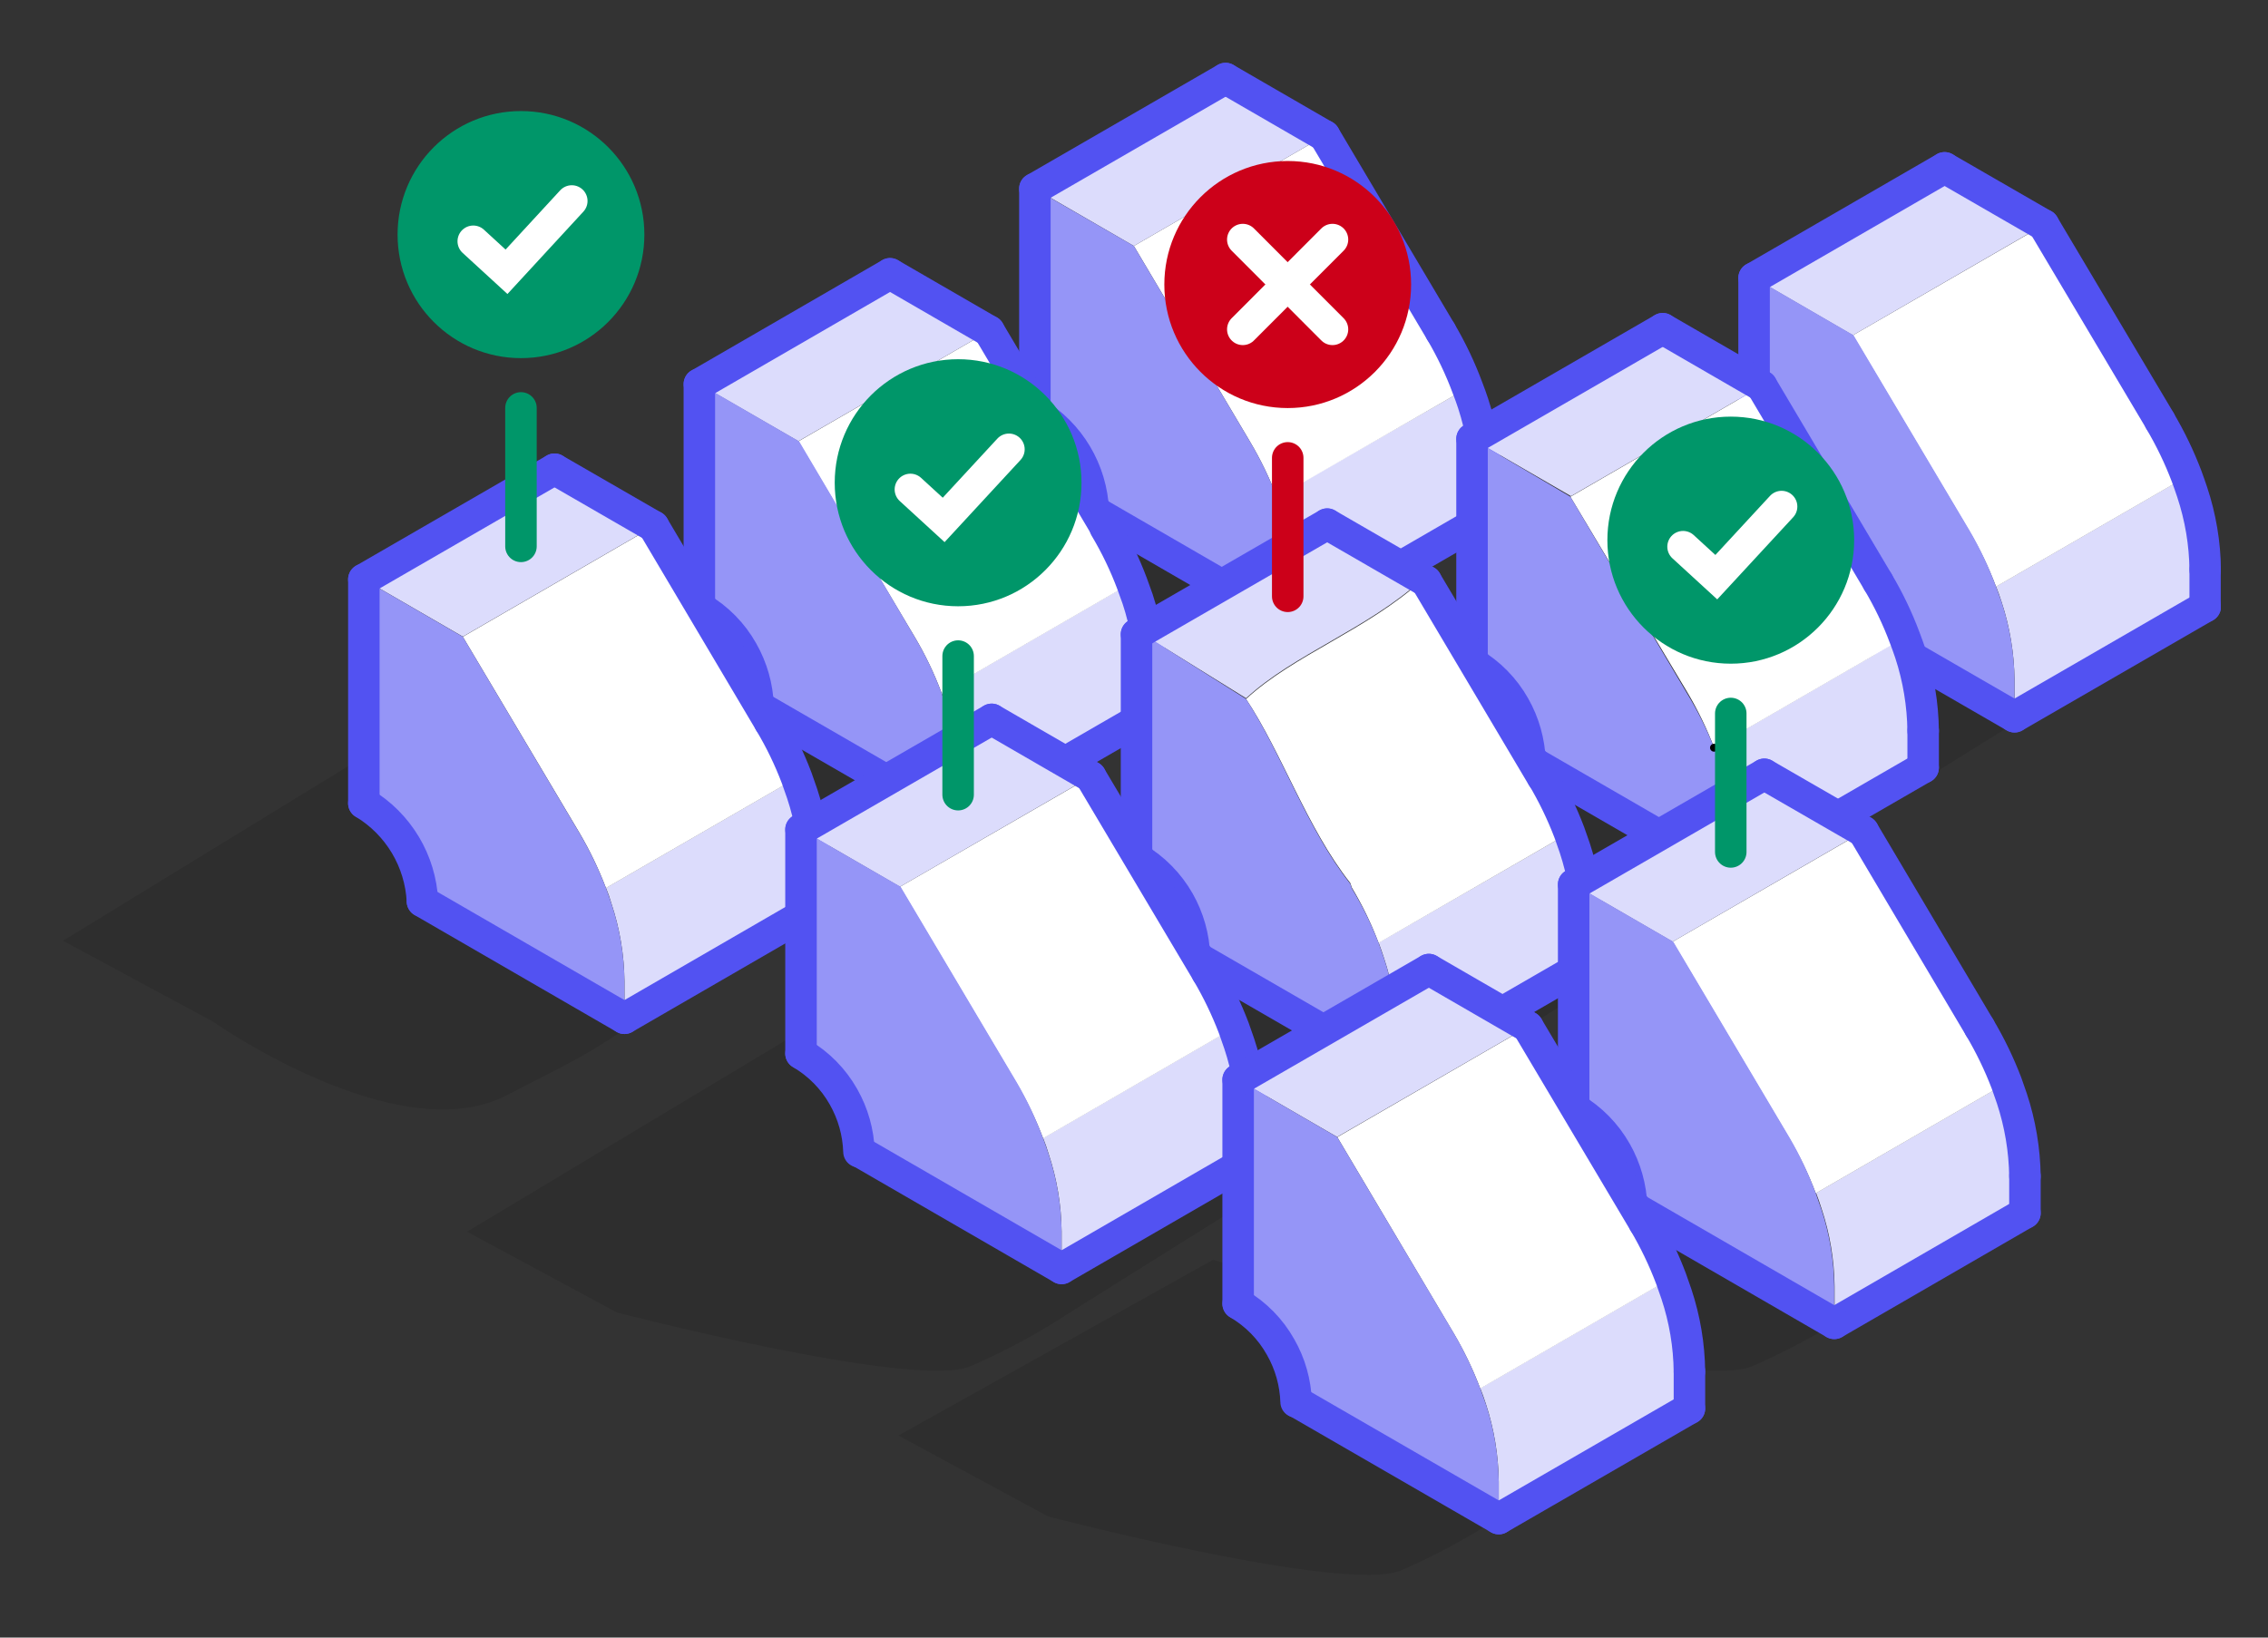
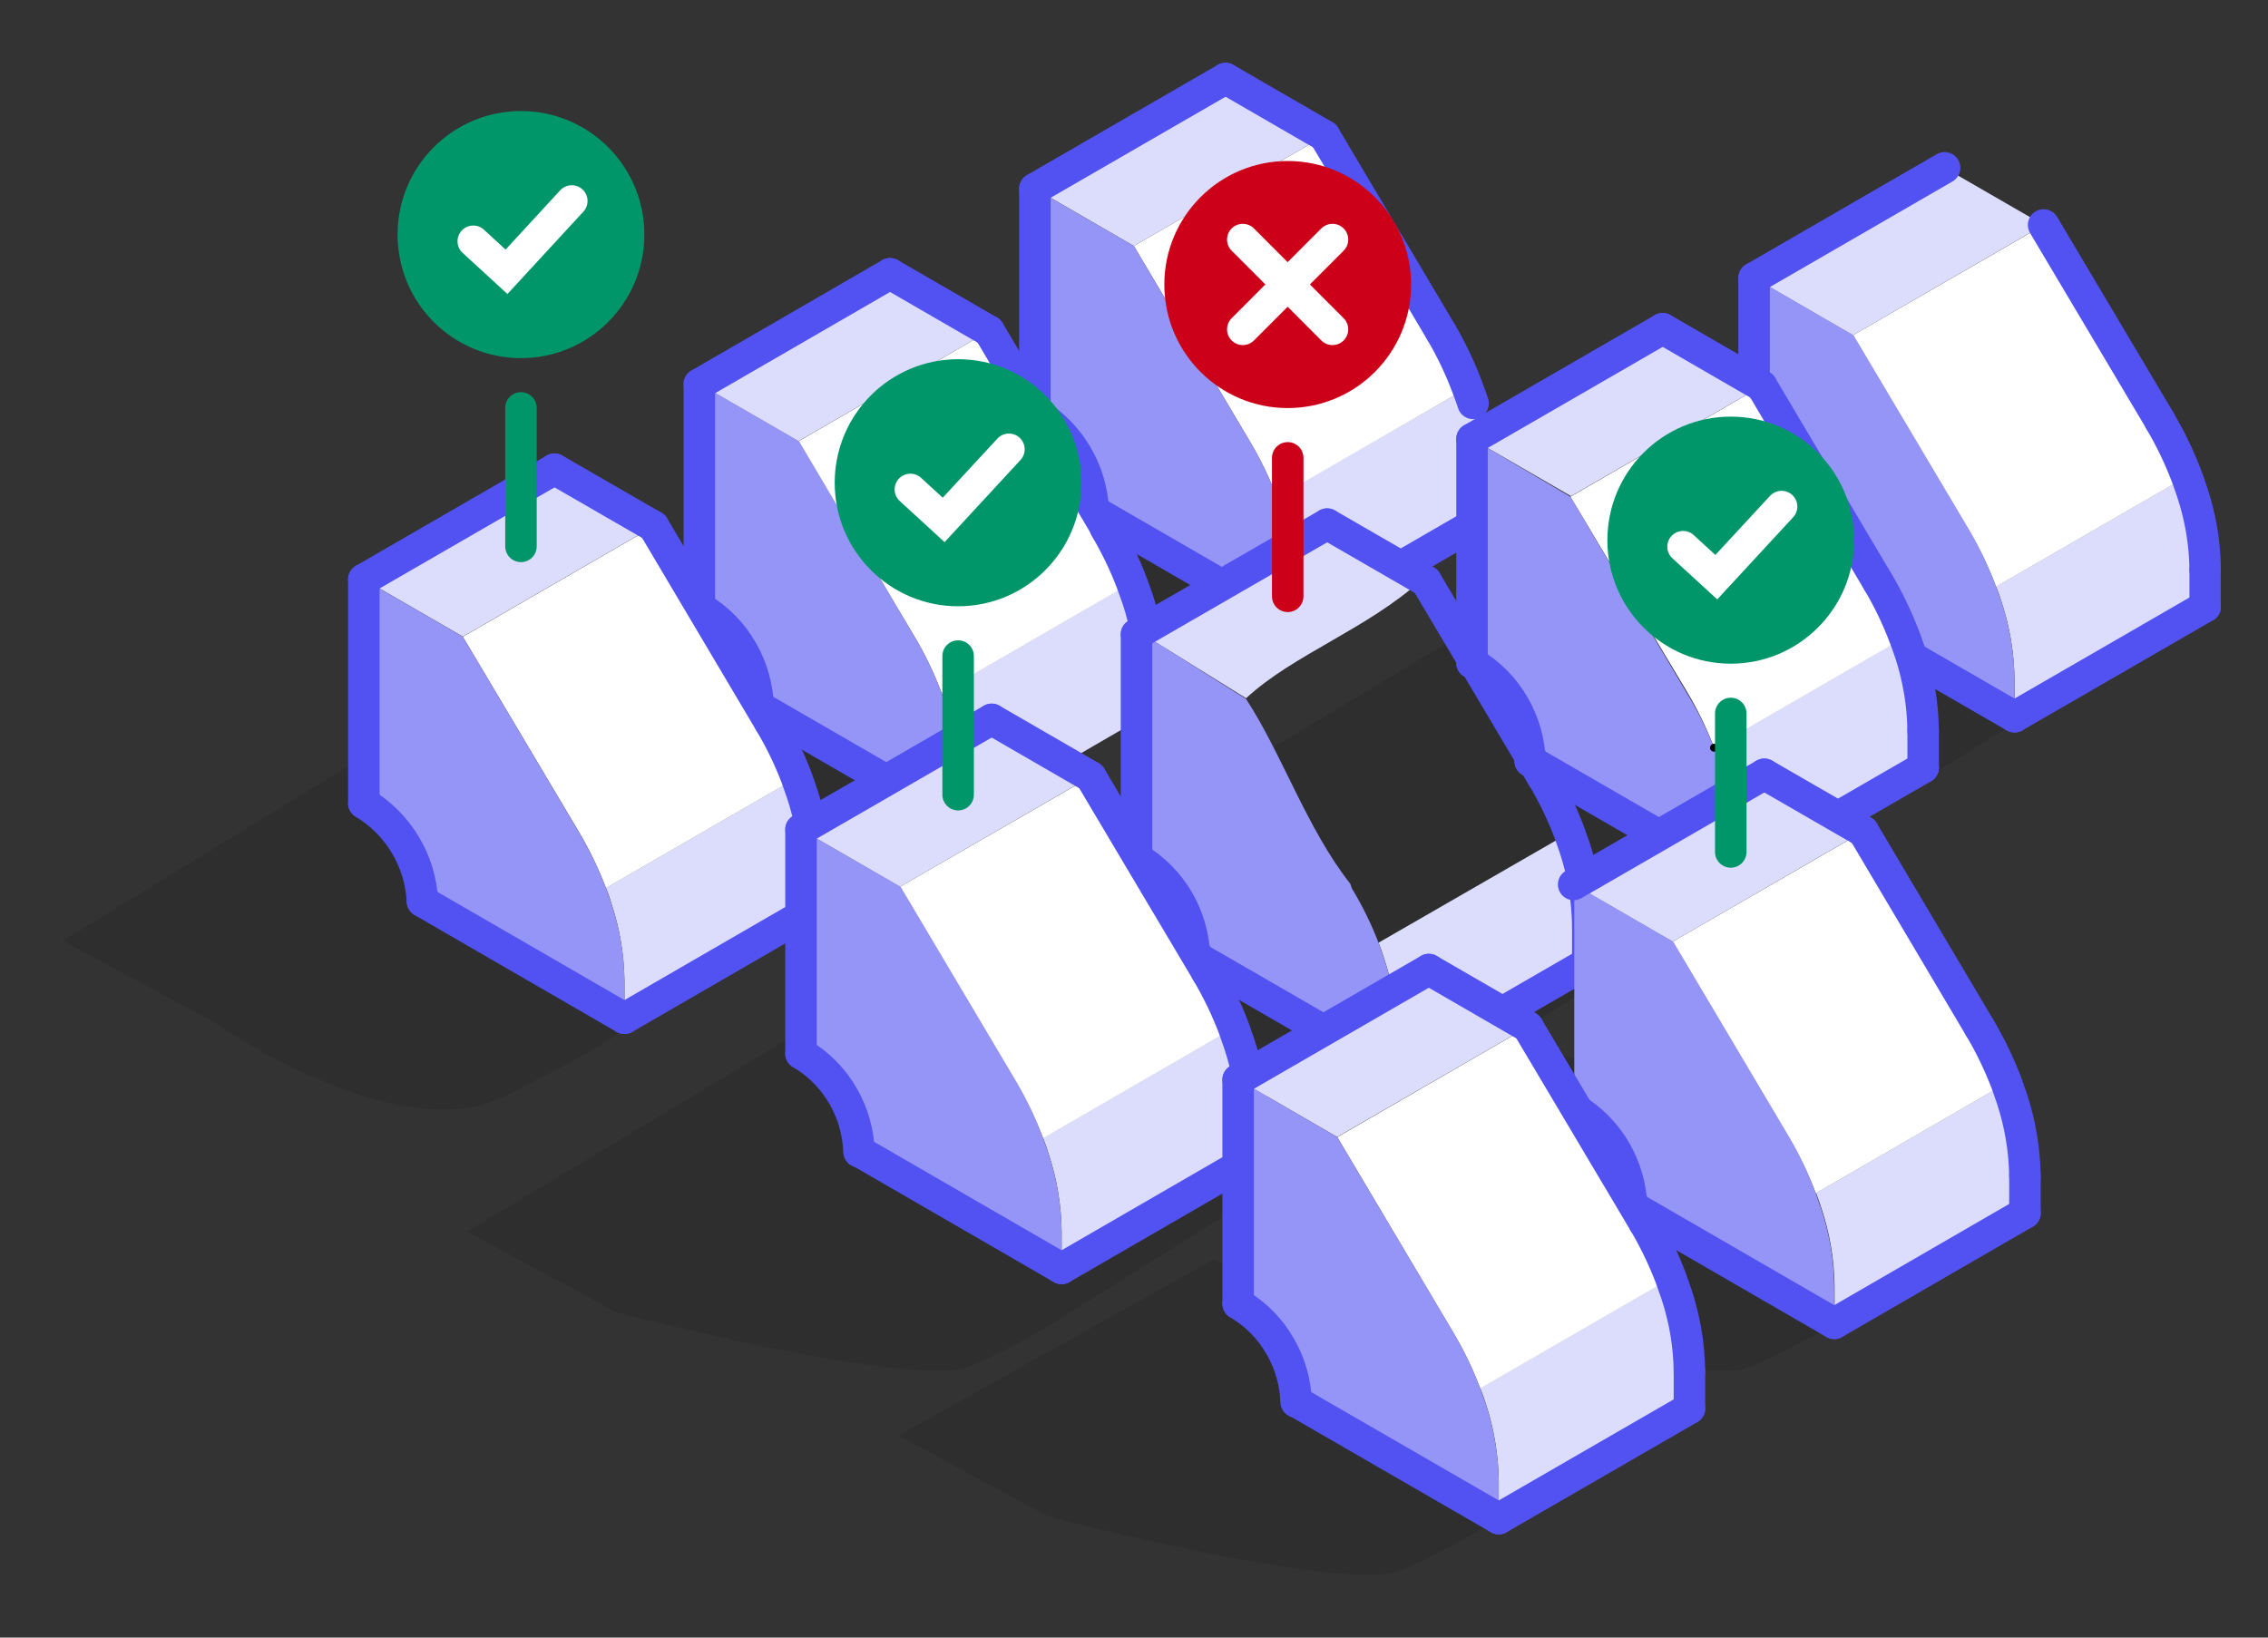
<svg xmlns="http://www.w3.org/2000/svg" width="144" height="104" viewBox="0 0 144 104" fill="none">
  <rect x="0" y="0" width="144" height="104" fill="#333333" stroke="none" />
  <g clip-path="url(#clip0_1015_2578)">
    <path opacity="0.1" d="M101.582 65.27L111.035 70.368L99.273 67.058L79.313 78.223L88.755 83.322L77.014 80.011L57.044 91.167L66.545 96.305C66.545 96.305 85.44 101.245 88.972 99.723C91.105 98.8 93.155 97.696 95.1 96.423C97.073 95.139 105.687 88.074 105.687 88.074L89.426 83.499C92.653 84.32 108.084 88.104 111.242 86.77C113.376 85.844 115.429 84.74 117.379 83.47C119.352 82.185 127.956 75.121 127.956 75.121L111.696 70.556" fill="black" />
    <path opacity="0.1" d="M61.612 86.77C63.747 85.844 65.8 84.74 67.749 83.47C69.722 82.185 136.609 40.499 136.609 40.499L112.534 28.415L29.654 78.223L39.165 83.351C39.165 83.351 58.08 88.262 61.612 86.77Z" fill="black" />
    <path opacity="0.1" d="M32.17 69.558C34.449 68.372 36.669 67.315 38.297 66.258L90.975 32.11L62.293 24.048L4 59.746L13.512 64.874C13.512 64.874 25.253 73.144 32.17 69.558Z" fill="black" />
    <path d="M140.013 36.171V38.533L127.907 45.528V43.177C127.887 41.498 127.611 39.831 127.088 38.236C126.979 37.891 126.861 37.554 126.733 37.248L138.839 30.253C138.967 30.589 139.076 30.925 139.185 31.241C139.714 32.831 139.994 34.495 140.013 36.171Z" fill="#DCDCFC" />
    <path d="M138.839 30.263L126.733 37.258C126.271 36.035 125.704 34.854 125.036 33.731L117.645 21.291L129.752 14.296L137.142 26.735C137.808 27.86 138.376 29.04 138.839 30.263Z" fill="white" />
    <path d="M129.752 14.286L117.645 21.291L111.37 17.655L123.467 10.659L129.752 14.286Z" fill="#DCDCFC" />
    <path d="M126.733 37.258C126.861 37.594 126.979 37.93 127.088 38.246C127.611 39.841 127.887 41.508 127.907 43.187V45.538L115.08 38.118C115.046 36.891 114.707 35.692 114.093 34.63C113.453 33.496 112.528 32.549 111.41 31.883V17.655L117.685 21.291L125.075 33.731C125.729 34.856 126.284 36.036 126.733 37.258Z" fill="#9595F7" />
    <path d="M140.013 38.523L127.907 45.518" stroke="#5252F2" stroke-width="2" stroke-linecap="round" stroke-linejoin="round" />
    <path d="M111.37 31.873V17.655" stroke="#5252F2" stroke-width="2" stroke-linecap="round" stroke-linejoin="round" />
    <path d="M137.142 26.735C137.808 27.86 138.376 29.04 138.839 30.263C138.967 30.599 139.076 30.935 139.185 31.251C139.715 32.844 139.995 34.511 140.013 36.191" stroke="#5252F2" stroke-width="2" stroke-linecap="round" stroke-linejoin="round" />
    <path d="M137.142 26.725L129.752 14.286" stroke="#5252F2" stroke-width="2" stroke-linecap="round" stroke-linejoin="round" />
-     <path d="M129.752 14.286L123.467 10.659" stroke="#5252F2" stroke-width="2" stroke-linecap="round" stroke-linejoin="round" />
    <path d="M140.013 38.523V36.171" stroke="#5252F2" stroke-width="2" stroke-linecap="round" stroke-linejoin="round" />
    <path d="M127.907 45.518L115.08 38.108" stroke="#5252F2" stroke-width="2" stroke-linecap="round" stroke-linejoin="round" />
    <path d="M111.37 17.655L123.467 10.659" stroke="#5252F2" stroke-width="2" stroke-linecap="round" stroke-linejoin="round" />
    <path d="M111.37 31.873C112.488 32.539 113.413 33.486 114.054 34.62C114.668 35.682 115.007 36.881 115.041 38.108" stroke="#5252F2" stroke-width="2" stroke-linecap="round" stroke-linejoin="round" />
    <path d="M94.35 30.559V32.911L82.243 39.857V37.475C82.223 35.797 81.947 34.131 81.424 32.535C81.316 32.199 81.198 31.863 81.079 31.547L93.176 24.631C93.307 24.967 93.426 25.296 93.531 25.619C94.052 27.214 94.329 28.88 94.35 30.559Z" fill="#DCDCFC" />
    <path d="M93.176 24.631L81.079 31.596C80.612 30.371 80.041 29.187 79.372 28.059L71.992 15.62L84.098 8.624L91.479 21.064C92.149 22.2 92.717 23.394 93.176 24.631Z" fill="white" />
    <path d="M84.098 8.624L71.992 15.62L65.707 11.983L77.813 4.988L84.098 8.624Z" fill="#DCDCFC" />
    <path d="M81.079 31.596C81.198 31.933 81.316 32.268 81.424 32.585C81.947 34.18 82.223 35.846 82.243 37.525V39.877L69.417 32.466C69.363 31.2 68.996 29.968 68.348 28.879C67.701 27.791 66.793 26.881 65.707 26.231V11.993L71.992 15.62L79.372 28.059C80.041 29.187 80.612 30.371 81.079 31.596Z" fill="#9595F7" />
    <path d="M94.35 32.851L82.243 39.857" stroke="#5252F2" stroke-width="2" stroke-linecap="round" stroke-linejoin="round" />
    <path d="M65.707 26.202V11.983" stroke="#5252F2" stroke-width="2" stroke-linecap="round" stroke-linejoin="round" />
-     <path d="M91.479 21.064C92.149 22.2 92.717 23.394 93.176 24.631C93.307 24.967 93.426 25.296 93.531 25.619C94.052 27.214 94.329 28.88 94.35 30.559" stroke="#5252F2" stroke-width="2" stroke-linecap="round" stroke-linejoin="round" />
+     <path d="M91.479 21.064C92.149 22.2 92.717 23.394 93.176 24.631C93.307 24.967 93.426 25.296 93.531 25.619" stroke="#5252F2" stroke-width="2" stroke-linecap="round" stroke-linejoin="round" />
    <path d="M91.479 21.064L84.098 8.624" stroke="#5252F2" stroke-width="2" stroke-linecap="round" stroke-linejoin="round" />
    <path d="M84.098 8.624L77.813 4.988" stroke="#5252F2" stroke-width="2" stroke-linecap="round" stroke-linejoin="round" />
    <path d="M94.35 32.851V30.5" stroke="#5252F2" stroke-width="2" stroke-linecap="round" stroke-linejoin="round" />
    <path d="M82.243 39.857L69.417 32.436" stroke="#5252F2" stroke-width="2" stroke-linecap="round" stroke-linejoin="round" />
    <path d="M81.069 31.587H81.079" stroke="black" stroke-width="0.5" stroke-linecap="round" stroke-linejoin="round" />
    <path d="M65.707 11.983L77.813 4.988" stroke="#5252F2" stroke-width="2" stroke-linecap="round" stroke-linejoin="round" />
    <path d="M65.707 26.212C66.793 26.861 67.701 27.771 68.348 28.86C68.996 29.948 69.363 31.18 69.417 32.446" stroke="#5252F2" stroke-width="2" stroke-linecap="round" stroke-linejoin="round" />
    <path d="M73.067 42.91V45.261L60.951 52.296V49.905C60.932 48.225 60.653 46.559 60.122 44.965C60.014 44.629 59.895 44.293 59.777 43.977L71.873 36.981C71.998 37.317 72.117 37.647 72.229 37.969C72.758 39.564 73.041 41.23 73.067 42.91Z" fill="#DCDCFC" />
    <path d="M71.874 37.001L59.777 43.997C59.316 42.762 58.745 41.572 58.07 40.44L50.69 28.03L62.796 21.024L70.176 33.523C70.844 34.63 71.412 35.794 71.874 37.001Z" fill="white" />
    <path d="M62.796 21.024L50.69 28.02L44.404 24.394L56.511 17.388L62.796 21.024Z" fill="#DCDCFC" />
    <path d="M59.777 43.997C59.895 44.333 60.014 44.669 60.122 44.985C60.653 46.578 60.932 48.245 60.951 49.925V52.296L48.124 44.876C48.081 43.651 47.743 42.454 47.138 41.388C46.506 40.24 45.58 39.281 44.454 38.612V24.394L50.739 28.03L58.07 40.44C58.745 41.572 59.316 42.762 59.777 43.997Z" fill="#9595F7" />
-     <path d="M73.058 45.261L60.951 52.257" stroke="#5252F2" stroke-width="2" stroke-linecap="round" stroke-linejoin="round" />
    <path d="M44.404 38.602V24.394" stroke="#5252F2" stroke-width="2" stroke-linecap="round" stroke-linejoin="round" />
    <path d="M70.176 33.523C70.846 34.646 71.414 35.826 71.874 37.051C71.999 37.387 72.117 37.716 72.229 38.039C72.754 39.634 73.034 41.3 73.058 42.979" stroke="#5252F2" stroke-width="2" stroke-linecap="round" stroke-linejoin="round" />
    <path d="M70.176 33.464L62.796 21.024" stroke="#5252F2" stroke-width="2" stroke-linecap="round" stroke-linejoin="round" />
    <path d="M62.796 21.024L56.511 17.388" stroke="#5252F2" stroke-width="2" stroke-linecap="round" stroke-linejoin="round" />
    <path d="M73.058 45.261V42.91" stroke="#5252F2" stroke-width="2" stroke-linecap="round" stroke-linejoin="round" />
    <path d="M60.951 52.257L48.124 44.846" stroke="#5252F2" stroke-width="2" stroke-linecap="round" stroke-linejoin="round" />
    <path d="M44.404 24.394L56.511 17.388" stroke="#5252F2" stroke-width="2" stroke-linecap="round" stroke-linejoin="round" />
    <path d="M44.454 38.612C45.579 39.272 46.509 40.22 47.147 41.359C47.752 42.425 48.091 43.621 48.134 44.846" stroke="#5252F2" stroke-width="2" stroke-linecap="round" stroke-linejoin="round" />
    <path d="M51.755 55.31V57.672L39.649 64.667V62.315C39.63 60.636 39.35 58.969 38.82 57.375C38.721 57.029 38.603 56.693 38.474 56.387L50.581 49.392C50.699 49.727 50.818 50.063 50.926 50.38C51.456 51.97 51.735 53.633 51.755 55.31Z" fill="#DCDCFC" />
    <path d="M50.581 49.401L38.474 56.397C38.009 55.175 37.441 53.995 36.777 52.87L29.387 40.44L41.494 33.434L48.874 45.874C49.547 46.996 50.118 48.177 50.581 49.401Z" fill="white" />
    <path d="M41.494 33.425L29.387 40.43L23.102 36.794L35.209 29.798L41.494 33.425Z" fill="#DCDCFC" />
    <path d="M38.474 56.397C38.603 56.733 38.721 57.069 38.82 57.385C39.35 58.979 39.63 60.645 39.649 62.325V64.677L26.822 57.266C26.762 55.999 26.391 54.767 25.742 53.678C25.094 52.589 24.187 51.676 23.102 51.022V36.794L29.387 40.44L36.777 52.879C37.441 54.002 38.009 55.179 38.474 56.397Z" fill="#9595F7" />
    <path d="M51.755 57.662L39.649 64.667" stroke="#5252F2" stroke-width="2" stroke-linecap="round" stroke-linejoin="round" />
    <path d="M23.102 51.012V36.794" stroke="#5252F2" stroke-width="2" stroke-linecap="round" stroke-linejoin="round" />
    <path d="M48.874 45.874C49.547 46.996 50.118 48.177 50.581 49.401C50.699 49.737 50.818 50.073 50.926 50.389C51.457 51.983 51.736 53.65 51.755 55.33" stroke="#5252F2" stroke-width="2" stroke-linecap="round" stroke-linejoin="round" />
    <path d="M48.874 45.874L41.494 33.424" stroke="#5252F2" stroke-width="2" stroke-linecap="round" stroke-linejoin="round" />
    <path d="M41.494 33.425L35.209 29.798" stroke="#5252F2" stroke-width="2" stroke-linecap="round" stroke-linejoin="round" />
    <path d="M51.755 57.662V55.31" stroke="#5252F2" stroke-width="2" stroke-linecap="round" stroke-linejoin="round" />
    <path d="M39.649 64.667L26.822 57.247" stroke="#5252F2" stroke-width="2" stroke-linecap="round" stroke-linejoin="round" />
    <path d="M23.102 36.794L35.209 29.798" stroke="#5252F2" stroke-width="2" stroke-linecap="round" stroke-linejoin="round" />
    <path d="M23.102 51.012C24.184 51.665 25.089 52.574 25.738 53.659C26.387 54.745 26.759 55.973 26.822 57.237" stroke="#5252F2" stroke-width="2" stroke-linecap="round" stroke-linejoin="round" />
    <path d="M122.105 46.368V48.72L109.999 55.715V53.393C109.978 51.714 109.702 50.048 109.18 48.453C109.071 48.117 108.953 47.781 108.834 47.465L120.931 40.469C121.059 40.795 121.178 41.141 121.286 41.457C121.806 43.043 122.082 44.699 122.105 46.368Z" fill="#DCDCFC" />
    <path d="M120.931 40.489L108.834 47.485C108.368 46.262 107.796 45.082 107.127 43.957L99.708 31.547L111.814 24.542L119.194 36.981C119.876 38.097 120.458 39.27 120.931 40.489Z" fill="white" />
    <path d="M111.854 24.512L99.747 31.508L93.462 27.872L105.568 20.876L111.854 24.512Z" fill="#DCDCFC" />
    <path d="M108.834 47.485C108.953 47.821 109.071 48.156 109.18 48.473C109.702 50.068 109.978 51.734 109.999 53.413V55.764L97.172 48.354C97.129 47.129 96.79 45.932 96.185 44.866C95.544 43.729 94.615 42.782 93.492 42.119V27.881L99.708 31.547L107.088 43.987C107.769 45.1 108.353 46.271 108.834 47.485Z" fill="#9595F7" />
    <path d="M122.105 48.749L109.999 55.745" stroke="#5252F2" stroke-width="2" stroke-linecap="round" stroke-linejoin="round" />
    <path d="M93.462 42.09V27.872" stroke="#5252F2" stroke-width="2" stroke-linecap="round" stroke-linejoin="round" />
    <path d="M119.234 36.952C119.904 38.078 120.472 39.262 120.931 40.489C121.059 40.815 121.178 41.161 121.286 41.477C121.809 43.073 122.085 44.739 122.105 46.417" stroke="#5252F2" stroke-width="2" stroke-linecap="round" stroke-linejoin="round" />
    <path d="M119.234 36.952L111.854 24.512" stroke="#5252F2" stroke-width="2" stroke-linecap="round" stroke-linejoin="round" />
    <path d="M111.854 24.512L105.568 20.876" stroke="#5252F2" stroke-width="2" stroke-linecap="round" stroke-linejoin="round" />
    <path d="M122.105 48.749V46.398" stroke="#5252F2" stroke-width="2" stroke-linecap="round" stroke-linejoin="round" />
    <path d="M109.999 55.745L97.182 48.334" stroke="#5252F2" stroke-width="2" stroke-linecap="round" stroke-linejoin="round" />
    <path d="M108.824 47.485H108.834" stroke="black" stroke-width="0.5" stroke-linecap="round" stroke-linejoin="round" />
    <path d="M93.462 27.872L105.568 20.876" stroke="#5252F2" stroke-width="2" stroke-linecap="round" stroke-linejoin="round" />
    <path d="M93.462 42.1C94.585 42.762 95.515 43.709 96.156 44.846C96.761 45.912 97.099 47.109 97.142 48.334" stroke="#5252F2" stroke-width="2" stroke-linecap="round" stroke-linejoin="round" />
    <path d="M100.813 58.798V61.189L88.706 68.155V65.793C88.687 64.114 88.407 62.447 87.877 60.853C87.769 60.517 87.65 60.181 87.532 59.865L99.638 52.889C99.757 53.225 99.875 53.561 99.984 53.877C100.508 55.466 100.787 57.125 100.813 58.798Z" fill="#DCDCFC" />
-     <path d="M99.638 52.889L87.532 59.885C87.069 58.66 86.498 57.48 85.825 56.357L85.736 56.081C82.983 52.593 81.405 47.84 79.116 44.392C82.155 41.586 86.812 40.005 90.305 36.833L90.551 36.972L97.932 49.332C98.602 50.466 99.173 51.656 99.638 52.889Z" fill="white" />
    <path d="M84.266 33.286L90.305 36.784C86.812 39.956 82.155 41.536 79.116 44.343L72.377 40.163L84.266 33.286Z" fill="#DCDCFC" />
    <path d="M87.532 59.885C87.65 60.221 87.769 60.557 87.877 60.873C88.407 62.467 88.687 64.133 88.706 65.813V68.175L75.879 60.754C75.836 59.529 75.498 58.332 74.893 57.266C74.249 56.132 73.32 55.185 72.199 54.52V40.282L72.416 40.163L79.116 44.392C81.405 47.89 82.983 52.642 85.736 56.13L85.825 56.407C86.496 57.513 87.067 58.677 87.532 59.885Z" fill="#9595F7" />
    <path d="M100.813 61.149L88.706 68.145" stroke="#5252F2" stroke-width="2" stroke-linecap="round" stroke-linejoin="round" />
    <path d="M72.16 54.5V40.282" stroke="#5252F2" stroke-width="2" stroke-linecap="round" stroke-linejoin="round" />
    <path d="M97.932 49.332C98.601 50.457 99.172 51.637 99.638 52.86C99.757 53.196 99.875 53.532 99.984 53.848C100.51 55.443 100.789 57.109 100.813 58.788" stroke="#5252F2" stroke-width="2" stroke-linecap="round" stroke-linejoin="round" />
    <path d="M97.932 49.352L90.551 36.912" stroke="#5252F2" stroke-width="2" stroke-linecap="round" stroke-linejoin="round" />
    <path d="M90.551 36.912L90.305 36.774L84.266 33.286" stroke="#5252F2" stroke-width="2" stroke-linecap="round" stroke-linejoin="round" />
    <path d="M100.813 61.149V58.798" stroke="#5252F2" stroke-width="2" stroke-linecap="round" stroke-linejoin="round" />
    <path d="M88.706 68.145L75.879 60.734" stroke="#5252F2" stroke-width="2" stroke-linecap="round" stroke-linejoin="round" />
    <path d="M72.16 40.282L72.377 40.153L84.266 33.286" stroke="#5252F2" stroke-width="2" stroke-linecap="round" stroke-linejoin="round" />
    <path d="M72.16 54.5C73.28 55.162 74.208 56.106 74.853 57.237C75.458 58.303 75.797 59.499 75.84 60.725" stroke="#5252F2" stroke-width="2" stroke-linecap="round" stroke-linejoin="round" />
    <path d="M79.51 71.208V73.559L67.404 80.555V78.203C67.385 76.523 67.106 74.857 66.575 73.263C66.476 72.927 66.358 72.591 66.23 72.275L78.336 65.27C78.455 65.606 78.573 65.942 78.681 66.258C79.214 67.854 79.494 69.525 79.51 71.208Z" fill="#DCDCFC" />
    <path d="M78.336 65.289L66.23 72.295C65.768 71.072 65.2 69.891 64.533 68.767L57.142 56.318L69.249 49.332L76.639 61.772C77.303 62.895 77.87 64.071 78.336 65.289Z" fill="white" />
    <path d="M69.249 49.322L57.142 56.318L50.857 52.682L62.964 45.686L69.249 49.322Z" fill="#DCDCFC" />
    <path d="M66.23 72.295C66.358 72.631 66.476 72.967 66.575 73.283C67.106 74.877 67.385 76.543 67.404 78.223V80.555L54.577 73.144C54.539 71.915 54.2 70.714 53.59 69.647C52.949 68.513 52.02 67.568 50.897 66.91V52.692L57.182 56.318L64.572 68.767C65.226 69.892 65.781 71.073 66.23 72.295Z" fill="#9595F7" />
    <path d="M79.51 73.55L67.404 80.555" stroke="#5252F2" stroke-width="2" stroke-linecap="round" stroke-linejoin="round" />
    <path d="M50.857 66.9V52.682" stroke="#5252F2" stroke-width="2" stroke-linecap="round" stroke-linejoin="round" />
    <path d="M76.639 61.762C77.303 62.888 77.871 64.068 78.336 65.289C78.455 65.625 78.573 65.961 78.681 66.278C79.213 67.871 79.493 69.538 79.51 71.218" stroke="#5252F2" stroke-width="2" stroke-linecap="round" stroke-linejoin="round" />
    <path d="M76.639 61.762L69.249 49.322" stroke="#5252F2" stroke-width="2" stroke-linecap="round" stroke-linejoin="round" />
    <path d="M69.249 49.322L62.964 45.686" stroke="#5252F2" stroke-width="2" stroke-linecap="round" stroke-linejoin="round" />
    <path d="M79.51 73.55V71.198" stroke="#5252F2" stroke-width="2" stroke-linecap="round" stroke-linejoin="round" />
    <path d="M67.404 80.555L54.577 73.135" stroke="#5252F2" stroke-width="2" stroke-linecap="round" stroke-linejoin="round" />
    <path d="M50.857 52.682L62.964 45.686" stroke="#5252F2" stroke-width="2" stroke-linecap="round" stroke-linejoin="round" />
    <path d="M50.857 66.91C51.98 67.568 52.91 68.513 53.551 69.647C54.16 70.714 54.499 71.915 54.538 73.144" stroke="#5252F2" stroke-width="2" stroke-linecap="round" stroke-linejoin="round" />
    <path d="M128.568 74.696V77.047L116.481 84.043V81.691C116.462 80.011 116.183 78.345 115.652 76.751C115.544 76.405 115.425 76.069 115.307 75.763L127.413 68.757C127.532 69.093 127.65 69.429 127.759 69.746C128.279 71.345 128.552 73.014 128.568 74.696Z" fill="#DCDCFC" />
    <path d="M127.394 68.777L115.287 75.783C114.825 74.555 114.253 73.371 113.58 72.245L106.2 59.806L118.306 52.81L125.687 65.25C126.356 66.374 126.927 67.555 127.394 68.777Z" fill="white" />
    <path d="M118.306 52.8L106.2 59.806L99.915 56.17L112.021 49.174L118.306 52.8Z" fill="#DCDCFC" />
    <path d="M115.287 75.783C115.406 76.109 115.524 76.445 115.633 76.771C116.163 78.364 116.443 80.031 116.461 81.711V84.063L103.635 76.652C103.593 75.424 103.254 74.223 102.648 73.154C102.004 72.02 101.076 71.073 99.954 70.408V56.17L106.239 59.806L113.62 72.245C114.279 73.373 114.837 74.556 115.287 75.783Z" fill="#9595F7" />
    <path d="M128.568 77.037L116.461 84.043" stroke="#5252F2" stroke-width="2" stroke-linecap="round" stroke-linejoin="round" />
-     <path d="M99.915 70.388V56.17" stroke="#5252F2" stroke-width="2" stroke-linecap="round" stroke-linejoin="round" />
    <path d="M125.687 65.25C126.356 66.374 126.927 67.555 127.394 68.777C127.512 69.113 127.631 69.449 127.739 69.765C128.265 71.36 128.544 73.026 128.568 74.706" stroke="#5252F2" stroke-width="2" stroke-linecap="round" stroke-linejoin="round" />
    <path d="M125.687 65.25L118.306 52.8" stroke="#5252F2" stroke-width="2" stroke-linecap="round" stroke-linejoin="round" />
    <path d="M118.306 52.8L112.021 49.174" stroke="#5252F2" stroke-width="2" stroke-linecap="round" stroke-linejoin="round" />
    <path d="M128.568 77.037V74.686" stroke="#5252F2" stroke-width="2" stroke-linecap="round" stroke-linejoin="round" />
    <path d="M116.461 84.043L103.635 76.623" stroke="#5252F2" stroke-width="2" stroke-linecap="round" stroke-linejoin="round" />
    <path d="M99.915 56.17L112.021 49.174" stroke="#5252F2" stroke-width="2" stroke-linecap="round" stroke-linejoin="round" />
    <path d="M99.915 70.388C101.036 71.053 101.965 72 102.608 73.135C103.215 74.204 103.553 75.404 103.595 76.632" stroke="#5252F2" stroke-width="2" stroke-linecap="round" stroke-linejoin="round" />
    <path d="M107.266 87.096V89.448L95.159 96.443V94.091C95.139 92.412 94.863 90.746 94.34 89.151C94.235 88.815 94.116 88.486 93.985 88.163L106.091 81.168C106.21 81.494 106.328 81.839 106.437 82.156C106.967 83.749 107.247 85.416 107.266 87.096Z" fill="#DCDCFC" />
    <path d="M106.091 81.187L93.985 88.183C93.522 86.96 92.954 85.78 92.288 84.655L84.907 72.216L97.014 65.21L104.404 77.65C105.067 78.778 105.631 79.962 106.091 81.187Z" fill="white" />
    <path d="M97.004 65.21L84.898 72.206L78.622 68.57L90.719 61.574L97.004 65.21Z" fill="#DCDCFC" />
    <path d="M93.985 88.183C94.11 88.519 94.228 88.848 94.34 89.171C94.863 90.766 95.139 92.432 95.159 94.111V96.463L82.332 89.052C82.294 87.826 81.955 86.628 81.346 85.564C80.707 84.425 79.778 83.477 78.652 82.818V68.58L84.907 72.216L92.298 84.655C92.96 85.781 93.525 86.961 93.985 88.183Z" fill="#9595F7" />
    <path d="M107.266 89.448L95.159 96.443" stroke="#5252F2" stroke-width="2" stroke-linecap="round" stroke-linejoin="round" />
    <path d="M78.612 82.788V68.57" stroke="#5252F2" stroke-width="2" stroke-linecap="round" stroke-linejoin="round" />
    <path d="M104.394 77.65C105.06 78.778 105.628 79.962 106.091 81.187C106.21 81.513 106.328 81.859 106.437 82.175C106.967 83.769 107.247 85.436 107.266 87.116" stroke="#5252F2" stroke-width="2" stroke-linecap="round" stroke-linejoin="round" />
    <path d="M104.394 77.65L97.004 65.21" stroke="#5252F2" stroke-width="2" stroke-linecap="round" stroke-linejoin="round" />
    <path d="M97.004 65.21L90.719 61.574" stroke="#5252F2" stroke-width="2" stroke-linecap="round" stroke-linejoin="round" />
    <path d="M107.266 89.448V87.096" stroke="#5252F2" stroke-width="2" stroke-linecap="round" stroke-linejoin="round" />
    <path d="M95.159 96.443L82.332 89.032" stroke="#5252F2" stroke-width="2" stroke-linecap="round" stroke-linejoin="round" />
    <path d="M78.612 68.57L90.719 61.574" stroke="#5252F2" stroke-width="2" stroke-linecap="round" stroke-linejoin="round" />
    <path d="M78.612 82.798C79.738 83.458 80.668 84.406 81.306 85.545C81.916 86.609 82.254 87.806 82.293 89.032" stroke="#5252F2" stroke-width="2" stroke-linecap="round" stroke-linejoin="round" />
    <path d="M81.76 25.915C86.087 25.915 89.594 22.403 89.594 18.07C89.594 13.737 86.087 10.225 81.76 10.225C77.433 10.225 73.926 13.737 73.926 18.07C73.926 22.403 77.433 25.915 81.76 25.915Z" fill="#CC0019" />
    <path d="M84.602 15.214L78.908 20.916" stroke="white" stroke-width="2" stroke-miterlimit="10" stroke-linecap="round" />
    <path d="M78.908 15.214L84.602 20.916" stroke="white" stroke-width="2" stroke-miterlimit="10" stroke-linecap="round" />
    <path d="M81.76 29.077V37.871" stroke="#CC0019" stroke-width="2" stroke-miterlimit="10" stroke-linecap="round" />
    <path d="M60.833 38.503C65.159 38.503 68.667 34.991 68.667 30.658C68.667 26.325 65.159 22.813 60.833 22.813C56.506 22.813 52.998 26.325 52.998 30.658C52.998 34.991 56.506 38.503 60.833 38.503Z" fill="#009669" />
    <path d="M60.833 41.665V50.468" stroke="#009669" stroke-width="2" stroke-miterlimit="10" stroke-linecap="round" />
    <path d="M57.803 31.083L59.915 33.019L64.059 28.534" stroke="white" stroke-width="2" stroke-miterlimit="10" stroke-linecap="round" />
    <path d="M33.077 22.744C37.404 22.744 40.912 19.231 40.912 14.898C40.912 10.566 37.404 7.053 33.077 7.053C28.751 7.053 25.243 10.566 25.243 14.898C25.243 19.231 28.751 22.744 33.077 22.744Z" fill="#009669" />
    <path d="M33.077 25.905V34.699" stroke="#009669" stroke-width="2" stroke-miterlimit="10" stroke-linecap="round" />
    <path d="M30.048 15.323L32.16 17.26L36.304 12.764" stroke="white" stroke-width="2" stroke-miterlimit="10" stroke-linecap="round" />
    <path d="M109.89 42.149C114.217 42.149 117.724 38.637 117.724 34.304C117.724 29.971 114.217 26.459 109.89 26.459C105.563 26.459 102.056 29.971 102.056 34.304C102.056 38.637 105.563 42.149 109.89 42.149Z" fill="#009669" />
    <path d="M109.89 45.311V54.105" stroke="#009669" stroke-width="2" stroke-miterlimit="10" stroke-linecap="round" />
    <path d="M106.861 34.719L108.972 36.655L113.117 32.17" stroke="white" stroke-width="2" stroke-miterlimit="10" stroke-linecap="round" />
  </g>
  <defs>
    <clipPath id="clip0_1015_2578">
      <rect width="137" height="96" fill="white" transform="translate(4 4)" />
    </clipPath>
  </defs>
</svg>